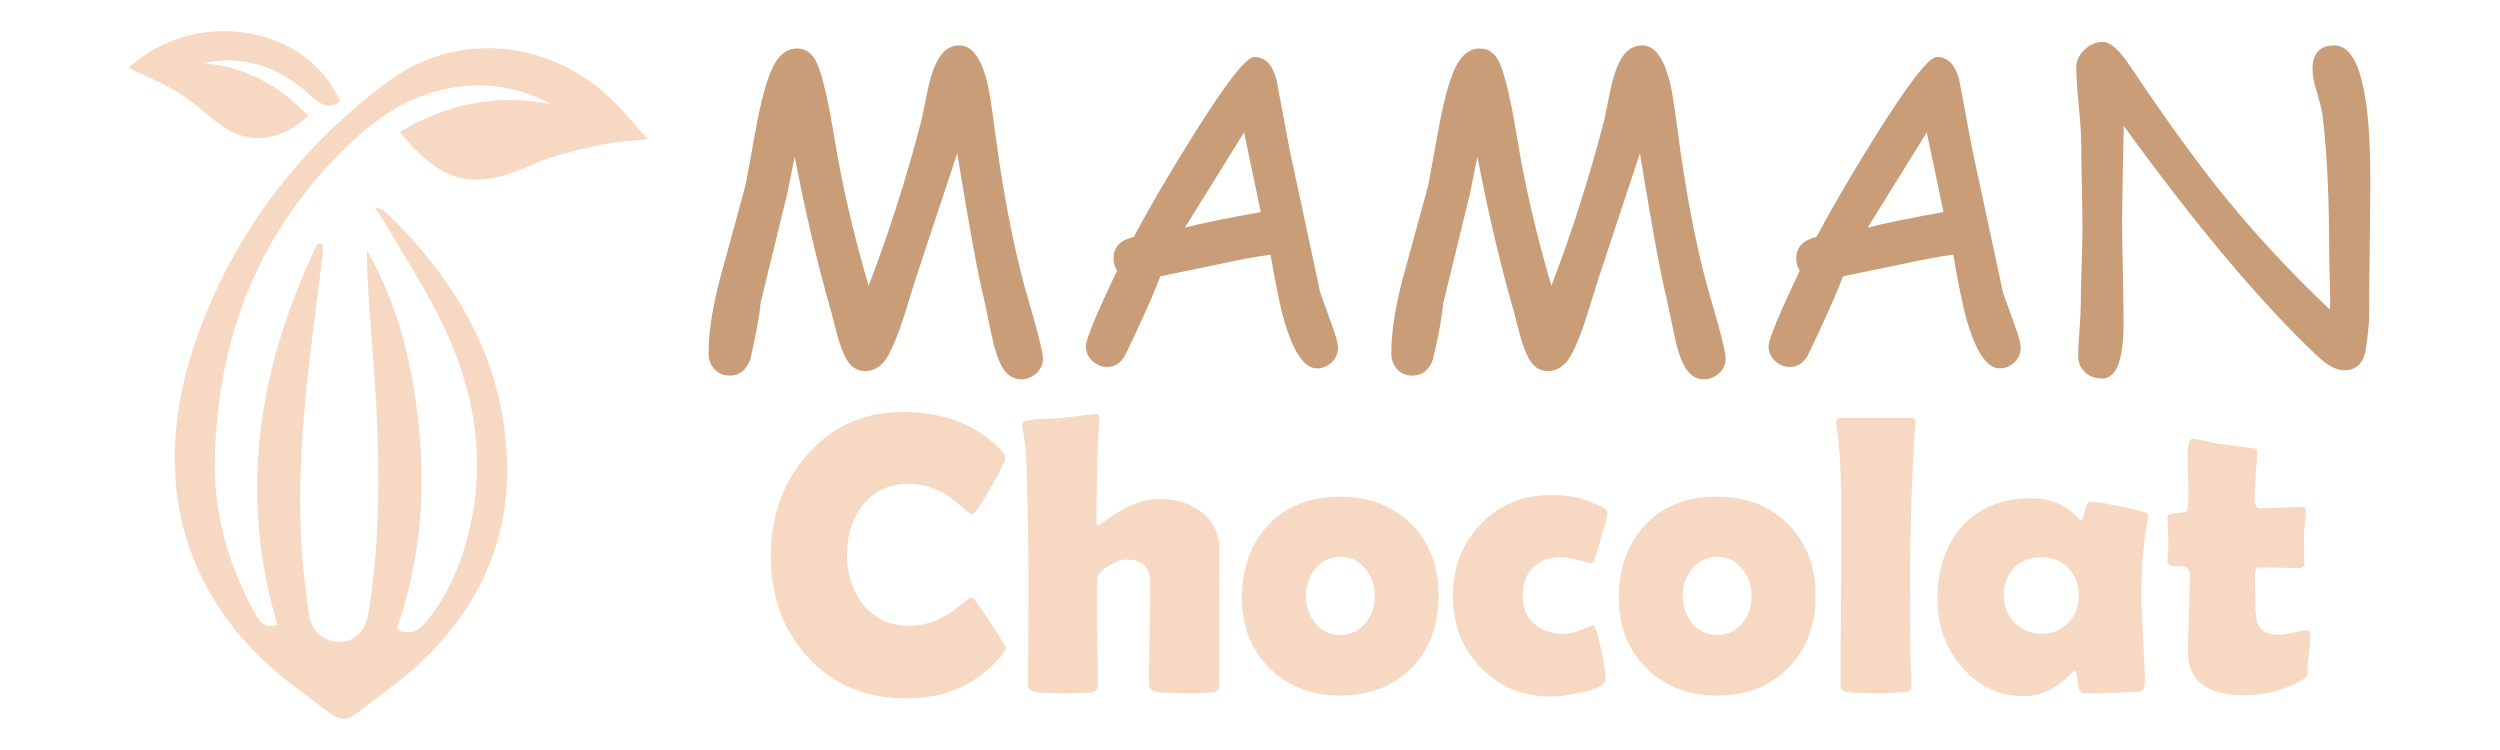
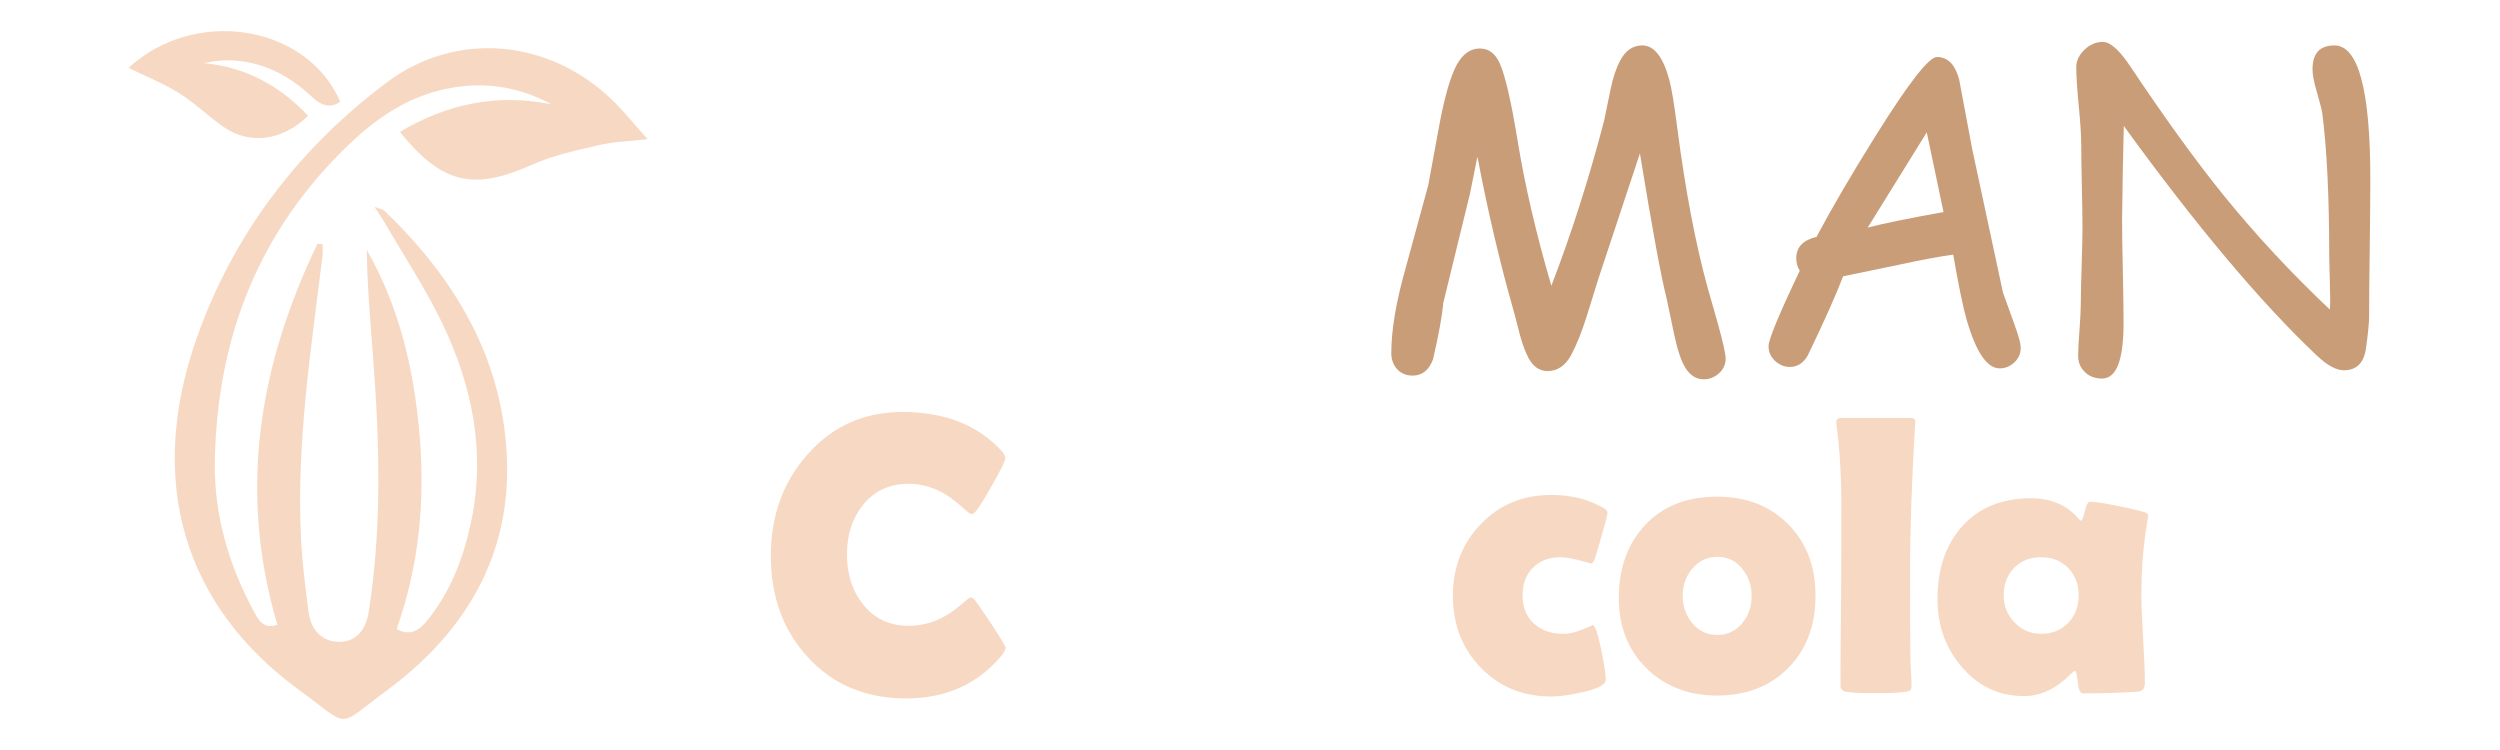
<svg xmlns="http://www.w3.org/2000/svg" version="1.1" baseProfile="tiny" id="Calque_1" x="0px" y="0px" width="200px" height="60px" viewBox="0 0 200 60" xml:space="preserve">
  <path fill-rule="evenodd" fill="#F7D9C3" d="M22.186,49.976c-3.163-10.706-1.457-20.753,3.206-30.467  c0.14,0.008,0.278,0.015,0.417,0.025c0,0.312,0.03,0.623-0.007,0.931c-0.92,7.487-2.092,14.964-1.722,22.547  c0.096,1.989,0.341,3.976,0.609,5.958c0.2,1.516,1.129,2.351,2.419,2.376c1.273,0.021,2.14-0.829,2.386-2.376  c1.073-6.804,0.869-13.633,0.347-20.465c-0.216-2.825-0.46-5.644-0.5-8.515c2.623,4.578,3.775,9.587,4.225,14.776  c0.455,5.271-0.028,10.458-1.836,15.56c1.209,0.651,1.919-0.028,2.524-0.783c1.841-2.308,2.852-4.998,3.446-7.852  c1.155-5.537,0.092-10.797-2.301-15.789c-1.319-2.751-3.016-5.317-4.549-7.965c-0.211-0.365-0.453-0.712-0.876-1.377  c0.483,0.173,0.659,0.181,0.756,0.276c5.603,5.377,9.442,11.71,9.818,19.629c0.378,7.99-3.341,14.14-9.589,18.76  c-4.142,3.062-2.843,3.016-6.921,0.057c-9.41-6.822-12.323-16.841-8.3-28.24c2.951-8.357,8.137-15.137,15.194-20.441  c5.557-4.178,13.018-3.512,18.126,1.474c0.914,0.892,1.713,1.901,2.747,3.059c-1.465,0.17-2.733,0.205-3.94,0.488  c-1.806,0.418-3.657,0.818-5.335,1.568c-4.642,2.078-7.166,1.54-10.542-2.637c3.792-2.262,7.78-3.08,12.12-2.213  c-2.829-1.525-5.799-1.895-8.906-1.119c-2.793,0.698-5.091,2.259-7.149,4.209c-7.315,6.921-10.7,15.541-10.865,25.488  c-0.071,4.295,1.123,8.33,3.179,12.104C20.74,49.706,21.15,50.344,22.186,49.976z" />
  <path fill-rule="evenodd" fill="#F7D9C3" d="M27.22,8.146c-0.935,0.619-1.636,0.191-2.335-0.46  c-1.807-1.684-3.901-2.762-6.411-2.858c-0.728-0.028-1.458,0.075-2.188,0.22c3.366,0.31,6.087,1.802,8.365,4.217  c-2.052,1.986-4.645,2.354-6.758,0.896c-1.235-0.853-2.32-1.933-3.59-2.726c-1.264-0.785-2.672-1.341-4.021-2.001  C15.577,0.533,24.563,1.96,27.22,8.146z" />
  <g>
    <path fill="#F7D9C3" d="M80.44,51.808c0,0.167-0.109,0.386-0.328,0.657c-1.911,2.271-4.451,3.411-7.618,3.411   c-3.242,0-5.87-1.105-7.884-3.318c-1.964-2.139-2.945-4.84-2.945-8.104c0-3.156,0.96-5.838,2.883-8.039   c2.004-2.307,4.554-3.458,7.65-3.458c3.366,0,6.004,1.033,7.915,3.098c0.208,0.23,0.312,0.432,0.312,0.609   c0,0.196-0.361,0.93-1.082,2.197c-0.723,1.269-1.177,1.979-1.364,2.135c-0.083,0.084-0.187,0.125-0.312,0.125   c-0.052,0-0.312-0.208-0.778-0.625c-0.562-0.498-1.112-0.886-1.652-1.168c-0.821-0.414-1.673-0.623-2.555-0.623   c-1.528,0-2.749,0.57-3.663,1.714c-0.841,1.061-1.262,2.369-1.262,3.927c0,1.579,0.421,2.903,1.262,3.973   c0.914,1.162,2.135,1.744,3.663,1.744c0.903,0,1.76-0.196,2.57-0.592c0.53-0.259,1.069-0.623,1.62-1.09   c0.458-0.395,0.712-0.59,0.764-0.59c0.103,0,0.208,0.056,0.312,0.169c0.166,0.188,0.618,0.838,1.355,1.949   C80.062,51.063,80.44,51.695,80.44,51.808z" />
-     <path fill="#F7D9C3" d="M97.565,44.034l-0.033,10.751c0,0.363-0.144,0.566-0.437,0.607c-0.331,0.042-1.089,0.063-2.273,0.063   c-1.144,0-1.938-0.042-2.385-0.126c-0.342-0.063-0.514-0.286-0.514-0.671c0-0.892,0.015-2.237,0.047-4.033   c0.031-1.799,0.046-3.142,0.046-4.036c0-1.214-0.617-1.823-1.854-1.823c-0.416,0-0.904,0.167-1.465,0.499   c-0.612,0.362-0.918,0.743-0.918,1.138v3.848c0,0.498,0.01,1.25,0.031,2.251c0.021,1.002,0.031,1.753,0.031,2.252   c0,0.384-0.161,0.598-0.483,0.639c-0.321,0.042-1.226,0.063-2.71,0.063c-0.852,0-1.465-0.042-1.839-0.126   c-0.375-0.084-0.561-0.264-0.561-0.545c0-0.819,0.005-2.054,0.016-3.702c0.01-1.646,0.015-2.878,0.015-3.7   c0-3.394-0.036-6.205-0.108-8.427c-0.031-0.781-0.057-1.56-0.078-2.338c-0.052-0.904-0.146-1.678-0.28-2.323   c-0.032-0.135-0.047-0.23-0.047-0.296c0-0.153,0.078-0.259,0.234-0.31c0.322-0.095,0.796-0.15,1.418-0.173   c0.831-0.032,1.314-0.056,1.449-0.078l2.821-0.326c0.165,0,0.249,0.108,0.249,0.326c0,0.333-0.021,0.783-0.063,1.357   c-0.041,0.662-0.062,1.114-0.062,1.354c-0.063,2.349-0.094,4.2-0.094,5.563c0,0.207,0.052,0.311,0.155,0.311   c0.021,0,0.286-0.182,0.794-0.544c0.603-0.426,1.179-0.767,1.729-1.013c0.821-0.364,1.616-0.546,2.385-0.546   c1.329,0,2.441,0.349,3.333,1.043C97.082,41.713,97.565,42.735,97.565,44.034z" />
-     <path fill="#F7D9C3" d="M115.094,47.663c0,2.371-0.724,4.293-2.174,5.766c-1.448,1.476-3.353,2.214-5.71,2.214   c-2.286,0-4.167-0.728-5.642-2.183c-1.474-1.452-2.212-3.324-2.212-5.607c0-2.409,0.706-4.365,2.118-5.867   c1.414-1.499,3.325-2.252,5.735-2.252c2.347,0,4.247,0.735,5.702,2.206C114.366,43.41,115.094,45.316,115.094,47.663z    M109.984,47.663c0-0.817-0.256-1.545-0.765-2.172c-0.509-0.628-1.168-0.943-1.98-0.943c-0.819,0-1.494,0.323-2.025,0.967   c-0.498,0.602-0.747,1.32-0.747,2.148c0,0.843,0.249,1.566,0.747,2.17c0.531,0.642,1.206,0.962,2.025,0.962   c0.813,0,1.48-0.32,2.011-0.962C109.738,49.229,109.984,48.506,109.984,47.663z" />
    <path fill="#F7D9C3" d="M127.294,45.079c-0.011,0-0.325-0.084-0.943-0.25c-0.618-0.167-1.118-0.25-1.504-0.25   c-0.925,0-1.661,0.279-2.211,0.833c-0.552,0.555-0.828,1.296-0.828,2.222c0,0.955,0.303,1.705,0.906,2.251   c0.602,0.544,1.385,0.82,2.352,0.82c0.458,0,0.972-0.12,1.543-0.354C127.18,50.12,127.449,50,127.419,50   c0.176,0,0.405,0.661,0.684,1.98c0.239,1.207,0.36,2.007,0.36,2.399c0,0.396-0.646,0.732-1.933,1.013   c-0.999,0.217-1.804,0.328-2.416,0.328c-2.284,0-4.171-0.771-5.655-2.309c-1.485-1.534-2.229-3.45-2.229-5.749   c0-2.275,0.746-4.187,2.236-5.739c1.49-1.555,3.375-2.329,5.647-2.329c1.55,0,2.908,0.33,4.083,0.997   c0.27,0.144,0.404,0.284,0.404,0.418c0,0.138-0.155,0.75-0.467,1.84c-0.292,1.05-0.481,1.684-0.568,1.901   C127.478,44.969,127.387,45.079,127.294,45.079z" />
    <path fill="#F7D9C3" d="M145.242,47.663c0,2.371-0.724,4.293-2.173,5.766c-1.449,1.476-3.354,2.214-5.71,2.214   c-2.286,0-4.167-0.728-5.641-2.183c-1.476-1.452-2.214-3.324-2.214-5.607c0-2.409,0.707-4.365,2.12-5.867   c1.411-1.499,3.323-2.252,5.734-2.252c2.348,0,4.248,0.735,5.703,2.206C144.516,43.41,145.242,45.316,145.242,47.663z    M140.131,47.663c0-0.817-0.253-1.545-0.763-2.172c-0.509-0.628-1.168-0.943-1.979-0.943c-0.818,0-1.496,0.323-2.023,0.967   c-0.5,0.602-0.749,1.32-0.749,2.148c0,0.843,0.249,1.566,0.749,2.17c0.527,0.642,1.205,0.962,2.023,0.962   c0.812,0,1.482-0.32,2.011-0.962C139.889,49.229,140.131,48.506,140.131,47.663z" />
    <path fill="#F7D9C3" d="M152.801,45.951c0,2.836,0.01,5.012,0.031,6.527c0,0.239,0.016,0.649,0.045,1.23   c0.032,0.53,0.047,0.942,0.047,1.233c0,0.218-0.131,0.347-0.39,0.388c-0.467,0.084-1.31,0.126-2.522,0.126   c-1.247,0-2.041-0.042-2.384-0.126c-0.23-0.052-0.359-0.192-0.389-0.421c0-0.032,0-0.253,0-0.67c0-0.923,0.007-2.307,0.029-4.153   c0.021-1.843,0.031-3.223,0.031-4.135c0-4.364,0.005-6.352,0.016-5.97c-0.032-2.294-0.16-4.273-0.391-5.935   c-0.02-0.115-0.03-0.201-0.03-0.266c0-0.229,0.135-0.343,0.405-0.343h5.563c0.258,0,0.379,0.11,0.359,0.329l-0.018,0.279   C152.936,38.532,152.801,42.503,152.801,45.951z" />
    <path fill="#F7D9C3" d="M171.311,47.54c0,0.8,0.048,1.99,0.142,3.568c0.092,1.581,0.139,2.762,0.139,3.551   c0,0.418-0.181,0.641-0.545,0.671c-1.288,0.095-2.763,0.14-4.425,0.14c-0.197,0-0.33-0.299-0.398-0.893   c-0.066-0.6-0.146-0.904-0.24-0.914c-0.083,0.044-0.192,0.13-0.327,0.265c-1.162,1.173-2.409,1.761-3.739,1.761   c-2.025,0-3.704-0.801-5.033-2.4c-1.258-1.494-1.885-3.281-1.885-5.357c0-2.401,0.648-4.333,1.946-5.798   c1.351-1.516,3.2-2.274,5.548-2.274c1.631,0,2.917,0.57,3.865,1.715c0.039,0.05,0.076,0.079,0.109,0.079   c0.093,0,0.198-0.254,0.318-0.758c0.118-0.503,0.262-0.757,0.429-0.757c0.385,0,1.115,0.111,2.196,0.329   c1.028,0.207,1.766,0.386,2.214,0.529c0.155,0.062,0.231,0.146,0.231,0.249c0,0.043-0.015,0.151-0.046,0.328   C171.477,43.452,171.311,45.443,171.311,47.54z M166.294,47.634c0-0.883-0.276-1.612-0.833-2.188   c-0.557-0.577-1.28-0.866-2.174-0.866c-0.893,0-1.615,0.287-2.166,0.858s-0.825,1.303-0.825,2.196c0,0.841,0.289,1.562,0.872,2.165   c0.582,0.604,1.287,0.906,2.119,0.906c0.882,0,1.604-0.289,2.165-0.868C166.013,49.26,166.294,48.524,166.294,47.634z" />
-     <path fill="#F7D9C3" d="M184.835,50.767c0,0.312-0.039,0.783-0.116,1.416c-0.077,0.636-0.117,1.099-0.117,1.395   c0,0.295-0.031,0.486-0.094,0.568c-0.063,0.083-0.232,0.203-0.515,0.36c-1.34,0.737-2.822,1.104-4.457,1.104   c-3.001,0-4.5-1.146-4.5-3.439c0-0.688,0.024-1.72,0.077-3.094c0.051-1.377,0.077-2.408,0.077-3.095   c0-0.455-0.264-0.686-0.794-0.686c-0.042,0-0.11,0-0.202,0c-0.094,0.013-0.162,0.016-0.203,0.016c-0.396,0-0.593-0.142-0.593-0.422   c0-0.163,0.013-0.42,0.038-0.762c0.028-0.344,0.04-0.598,0.04-0.764c0-0.219-0.012-0.55-0.04-0.997   c-0.025-0.447-0.038-0.78-0.038-0.997c0-0.209,0.332-0.322,0.998-0.343c0.373-0.012,0.575-0.114,0.607-0.314   c0.063-0.393,0.083-1.017,0.063-1.867c-0.041-1.341-0.063-1.979-0.063-1.919c0-1.202,0.113-1.806,0.343-1.806   c0.28,0,0.68,0.063,1.199,0.186c0.592,0.139,1.003,0.216,1.232,0.235c0.528,0.072,1.328,0.172,2.399,0.296   c0.259,0.021,0.389,0.109,0.389,0.268c0,0.414-0.034,1.04-0.102,1.883c-0.067,0.841-0.1,1.477-0.1,1.901   c0,0.509,0.147,0.763,0.45,0.763c0.363,0,0.914-0.016,1.652-0.046c0.737-0.032,1.294-0.047,1.667-0.047   c0.228,0,0.344,0.077,0.344,0.233c0,0.239-0.027,0.597-0.079,1.077c-0.052,0.476-0.079,0.834-0.079,1.073   c0,0.248,0.007,0.614,0.017,1.091c0.011,0.478,0.016,0.841,0.016,1.091c0,0.217-0.151,0.328-0.451,0.328   c-0.21,0-0.556-0.008-1.045-0.024c-0.487-0.017-0.836-0.023-1.043-0.023h-1.169c-0.156,0-0.234,0.229-0.234,0.687   c0,0.247,0,0.616,0,1.107c0.01,0.497,0.016,0.865,0.016,1.103c0,0.874,0.099,1.476,0.297,1.81c0.279,0.446,0.831,0.671,1.651,0.671   c0.259,0,0.631-0.063,1.113-0.181c0.483-0.117,0.823-0.18,1.021-0.18C184.727,50.422,184.835,50.536,184.835,50.767z" />
  </g>
  <g>
-     <path fill="#C99D78" d="M81.682,30.346c-0.594,0-1.084-0.307-1.47-0.923c-0.33-0.528-0.628-1.412-0.892-2.644l-0.594-2.843   c-0.453-1.76-1.168-5.649-2.148-11.663l-3.304,9.961l-0.974,3.14c-0.397,1.244-0.811,2.263-1.239,3.057   c-0.463,0.837-1.085,1.254-1.867,1.254c-0.65,0-1.163-0.351-1.537-1.058c-0.242-0.46-0.463-1.051-0.661-1.767l-0.479-1.834   c-1.113-3.887-2.093-8.051-2.941-12.489l-0.595,2.957l-2.131,8.723c-0.088,1.025-0.363,2.539-0.827,4.542   c-0.33,0.862-0.875,1.29-1.635,1.29c-0.54,0-0.968-0.193-1.289-0.579c-0.275-0.328-0.413-0.737-0.413-1.222   c0-1.838,0.379-4.097,1.14-6.773l1.817-6.657l0.958-5.205c0.485-2.434,0.997-4.025,1.537-4.775c0.44-0.638,0.985-0.957,1.635-0.957   c0.715,0,1.25,0.407,1.603,1.222c0.43,0.979,0.892,2.979,1.388,5.997c0.583,3.624,1.492,7.545,2.726,11.764   c1.63-4.242,3.04-8.658,4.229-13.251l0.497-2.411c0.198-0.97,0.457-1.752,0.776-2.347c0.43-0.814,1.018-1.222,1.767-1.222   c0.948,0,1.669,0.914,2.165,2.742c0.177,0.627,0.392,1.927,0.644,3.899c0.65,4.978,1.46,9.23,2.429,12.753l0.81,2.842   c0.418,1.521,0.627,2.456,0.627,2.809c0,0.474-0.178,0.87-0.537,1.19C82.539,30.187,82.134,30.346,81.682,30.346z" />
-     <path fill="#C99D78" d="M105.356,29.47c-1.013,0-1.894-1.298-2.643-3.897c-0.287-0.991-0.645-2.727-1.074-5.204   c-1.123,0.154-2.594,0.43-4.41,0.825l-4.396,0.909c-0.55,1.443-1.493,3.553-2.824,6.328c-0.353,0.616-0.832,0.923-1.438,0.923   c-0.441,0-0.834-0.158-1.181-0.479c-0.347-0.318-0.521-0.714-0.521-1.188c0-0.529,0.832-2.539,2.496-6.03   c-0.188-0.287-0.281-0.617-0.281-0.991c0-0.892,0.539-1.465,1.619-1.717c1.255-2.357,2.841-5.066,4.758-8.129   c2.61-4.174,4.235-6.261,4.874-6.261c0.869,0,1.464,0.605,1.784,1.817l1.041,5.55l2.461,11.483l0.941,2.61   c0.319,0.892,0.479,1.487,0.479,1.785c0,0.474-0.171,0.871-0.512,1.188C106.188,29.313,105.797,29.47,105.356,29.47z    M99.525,10.587l-4.726,7.617c1.333-0.341,3.354-0.754,6.064-1.239L99.525,10.587z" />
    <path fill="#C99D78" d="M136.3,30.346c-0.595,0-1.085-0.307-1.47-0.923c-0.332-0.528-0.628-1.412-0.892-2.644l-0.595-2.843   c-0.452-1.76-1.168-5.649-2.149-11.663l-3.303,9.961l-0.976,3.14c-0.396,1.244-0.81,2.263-1.237,3.057   c-0.464,0.837-1.086,1.254-1.87,1.254c-0.649,0-1.16-0.351-1.535-1.058c-0.241-0.46-0.462-1.051-0.661-1.767l-0.477-1.834   c-1.115-3.887-2.096-8.051-2.942-12.489l-0.596,2.957l-2.13,8.723c-0.091,1.025-0.363,2.539-0.829,4.542   c-0.329,0.862-0.874,1.29-1.633,1.29c-0.539,0-0.969-0.193-1.29-0.579c-0.273-0.328-0.412-0.737-0.412-1.222   c0-1.838,0.381-4.097,1.14-6.773l1.817-6.657l0.958-5.205c0.483-2.434,0.997-4.025,1.537-4.775   c0.439-0.638,0.986-0.957,1.636-0.957c0.716,0,1.248,0.407,1.603,1.222c0.43,0.979,0.891,2.979,1.389,5.997   c0.582,3.624,1.491,7.545,2.726,11.764c1.629-4.242,3.038-8.658,4.229-13.251l0.496-2.411c0.197-0.97,0.455-1.752,0.776-2.347   c0.43-0.814,1.017-1.222,1.769-1.222c0.945,0,1.667,0.914,2.162,2.742c0.178,0.627,0.391,1.927,0.646,3.899   c0.648,4.978,1.457,9.23,2.426,12.753l0.811,2.842c0.418,1.521,0.628,2.456,0.628,2.809c0,0.474-0.179,0.87-0.536,1.19   C137.155,30.187,136.752,30.346,136.3,30.346z" />
    <path fill="#C99D78" d="M159.973,29.47c-1.01,0-1.892-1.298-2.644-3.897c-0.285-0.991-0.643-2.727-1.071-5.204   c-1.125,0.154-2.595,0.43-4.412,0.825l-4.396,0.909c-0.55,1.443-1.491,3.553-2.824,6.328c-0.353,0.616-0.832,0.923-1.438,0.923   c-0.44,0-0.833-0.158-1.181-0.479c-0.346-0.318-0.522-0.714-0.522-1.188c0-0.529,0.833-2.539,2.496-6.03   c-0.188-0.287-0.28-0.617-0.28-0.991c0-0.892,0.539-1.465,1.619-1.717c1.254-2.357,2.842-5.066,4.758-8.129   c2.609-4.174,4.236-6.261,4.873-6.261c0.871,0,1.466,0.605,1.785,1.817l1.04,5.55l2.462,11.483l0.942,2.61   c0.319,0.892,0.479,1.487,0.479,1.785c0,0.474-0.172,0.871-0.511,1.188C160.806,29.313,160.416,29.47,159.973,29.47z    M154.142,10.587l-4.723,7.617c1.33-0.341,3.353-0.754,6.062-1.239L154.142,10.587z" />
    <path fill="#C99D78" d="M189.529,25.309c0,0.529-0.087,1.41-0.265,2.643c-0.175,1.113-0.766,1.67-1.766,1.67   c-0.605,0-1.329-0.399-2.165-1.19c-4.484-4.24-9.627-10.359-15.43-18.355l-0.082,3.751l-0.054,3.766   c0,0.914,0.021,2.287,0.06,4.115c0.039,1.828,0.058,3.204,0.058,4.13c0,2.962-0.57,4.444-1.718,4.444   c-0.606,0-1.085-0.194-1.436-0.578c-0.32-0.343-0.479-0.75-0.479-1.224c0-0.462,0.034-1.161,0.109-2.098   c0.068-0.937,0.103-1.634,0.103-2.098c0-0.682,0.026-1.704,0.068-3.063c0.044-1.36,0.065-2.382,0.065-3.065   c0-0.727-0.018-1.826-0.05-3.297c-0.031-1.47-0.049-2.569-0.049-3.295c0-0.694-0.066-1.727-0.198-3.098   c-0.133-1.372-0.198-2.404-0.198-3.097c0-0.507,0.217-0.969,0.653-1.388c0.434-0.418,0.927-0.628,1.478-0.628   c0.585,0,1.307,0.64,2.165,1.916c2.741,4.108,5.208,7.524,7.4,10.243c2.611,3.228,5.474,6.311,8.591,9.252   c0.033-0.475,0.033-1.173,0-2.098l-0.051-2.083c0-4.834-0.185-8.684-0.56-11.548c-0.046-0.286-0.194-0.864-0.446-1.735   c-0.222-0.748-0.332-1.332-0.332-1.75c0-1.278,0.584-1.917,1.753-1.917c1.915,0,2.873,3.574,2.873,10.722   c0,1.222-0.016,3.048-0.048,5.477S189.529,24.086,189.529,25.309z" />
  </g>
</svg>